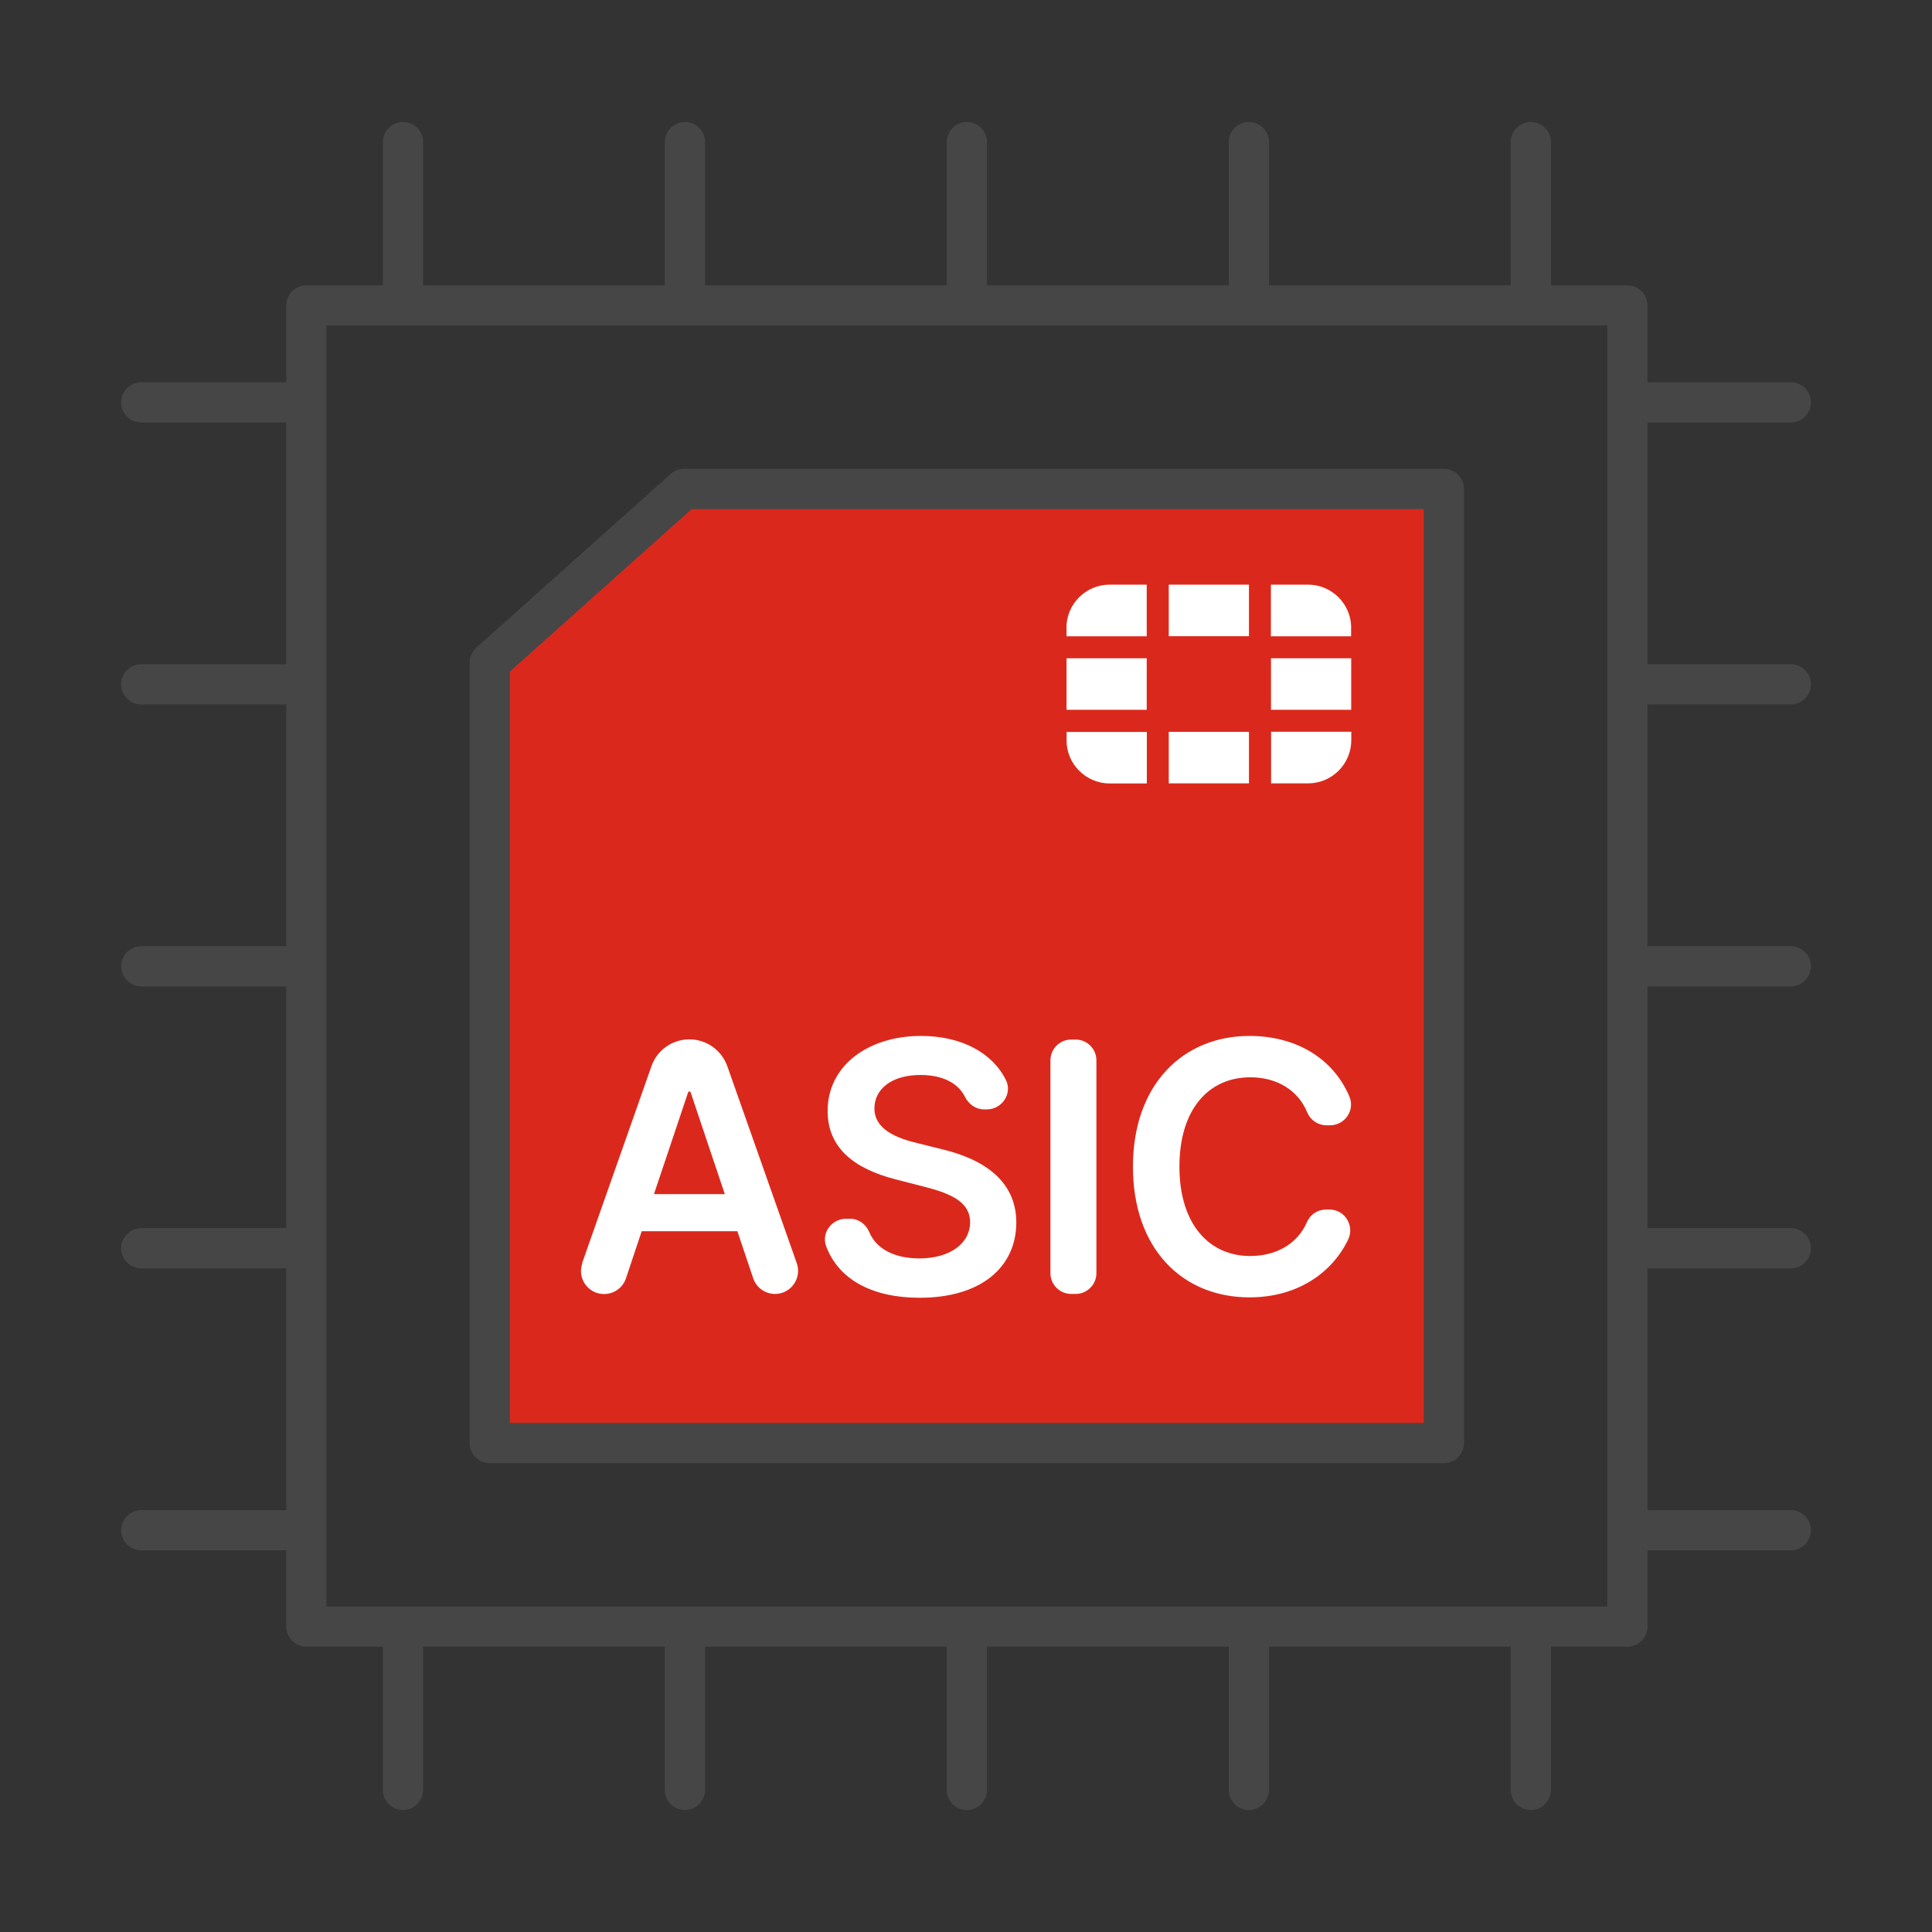
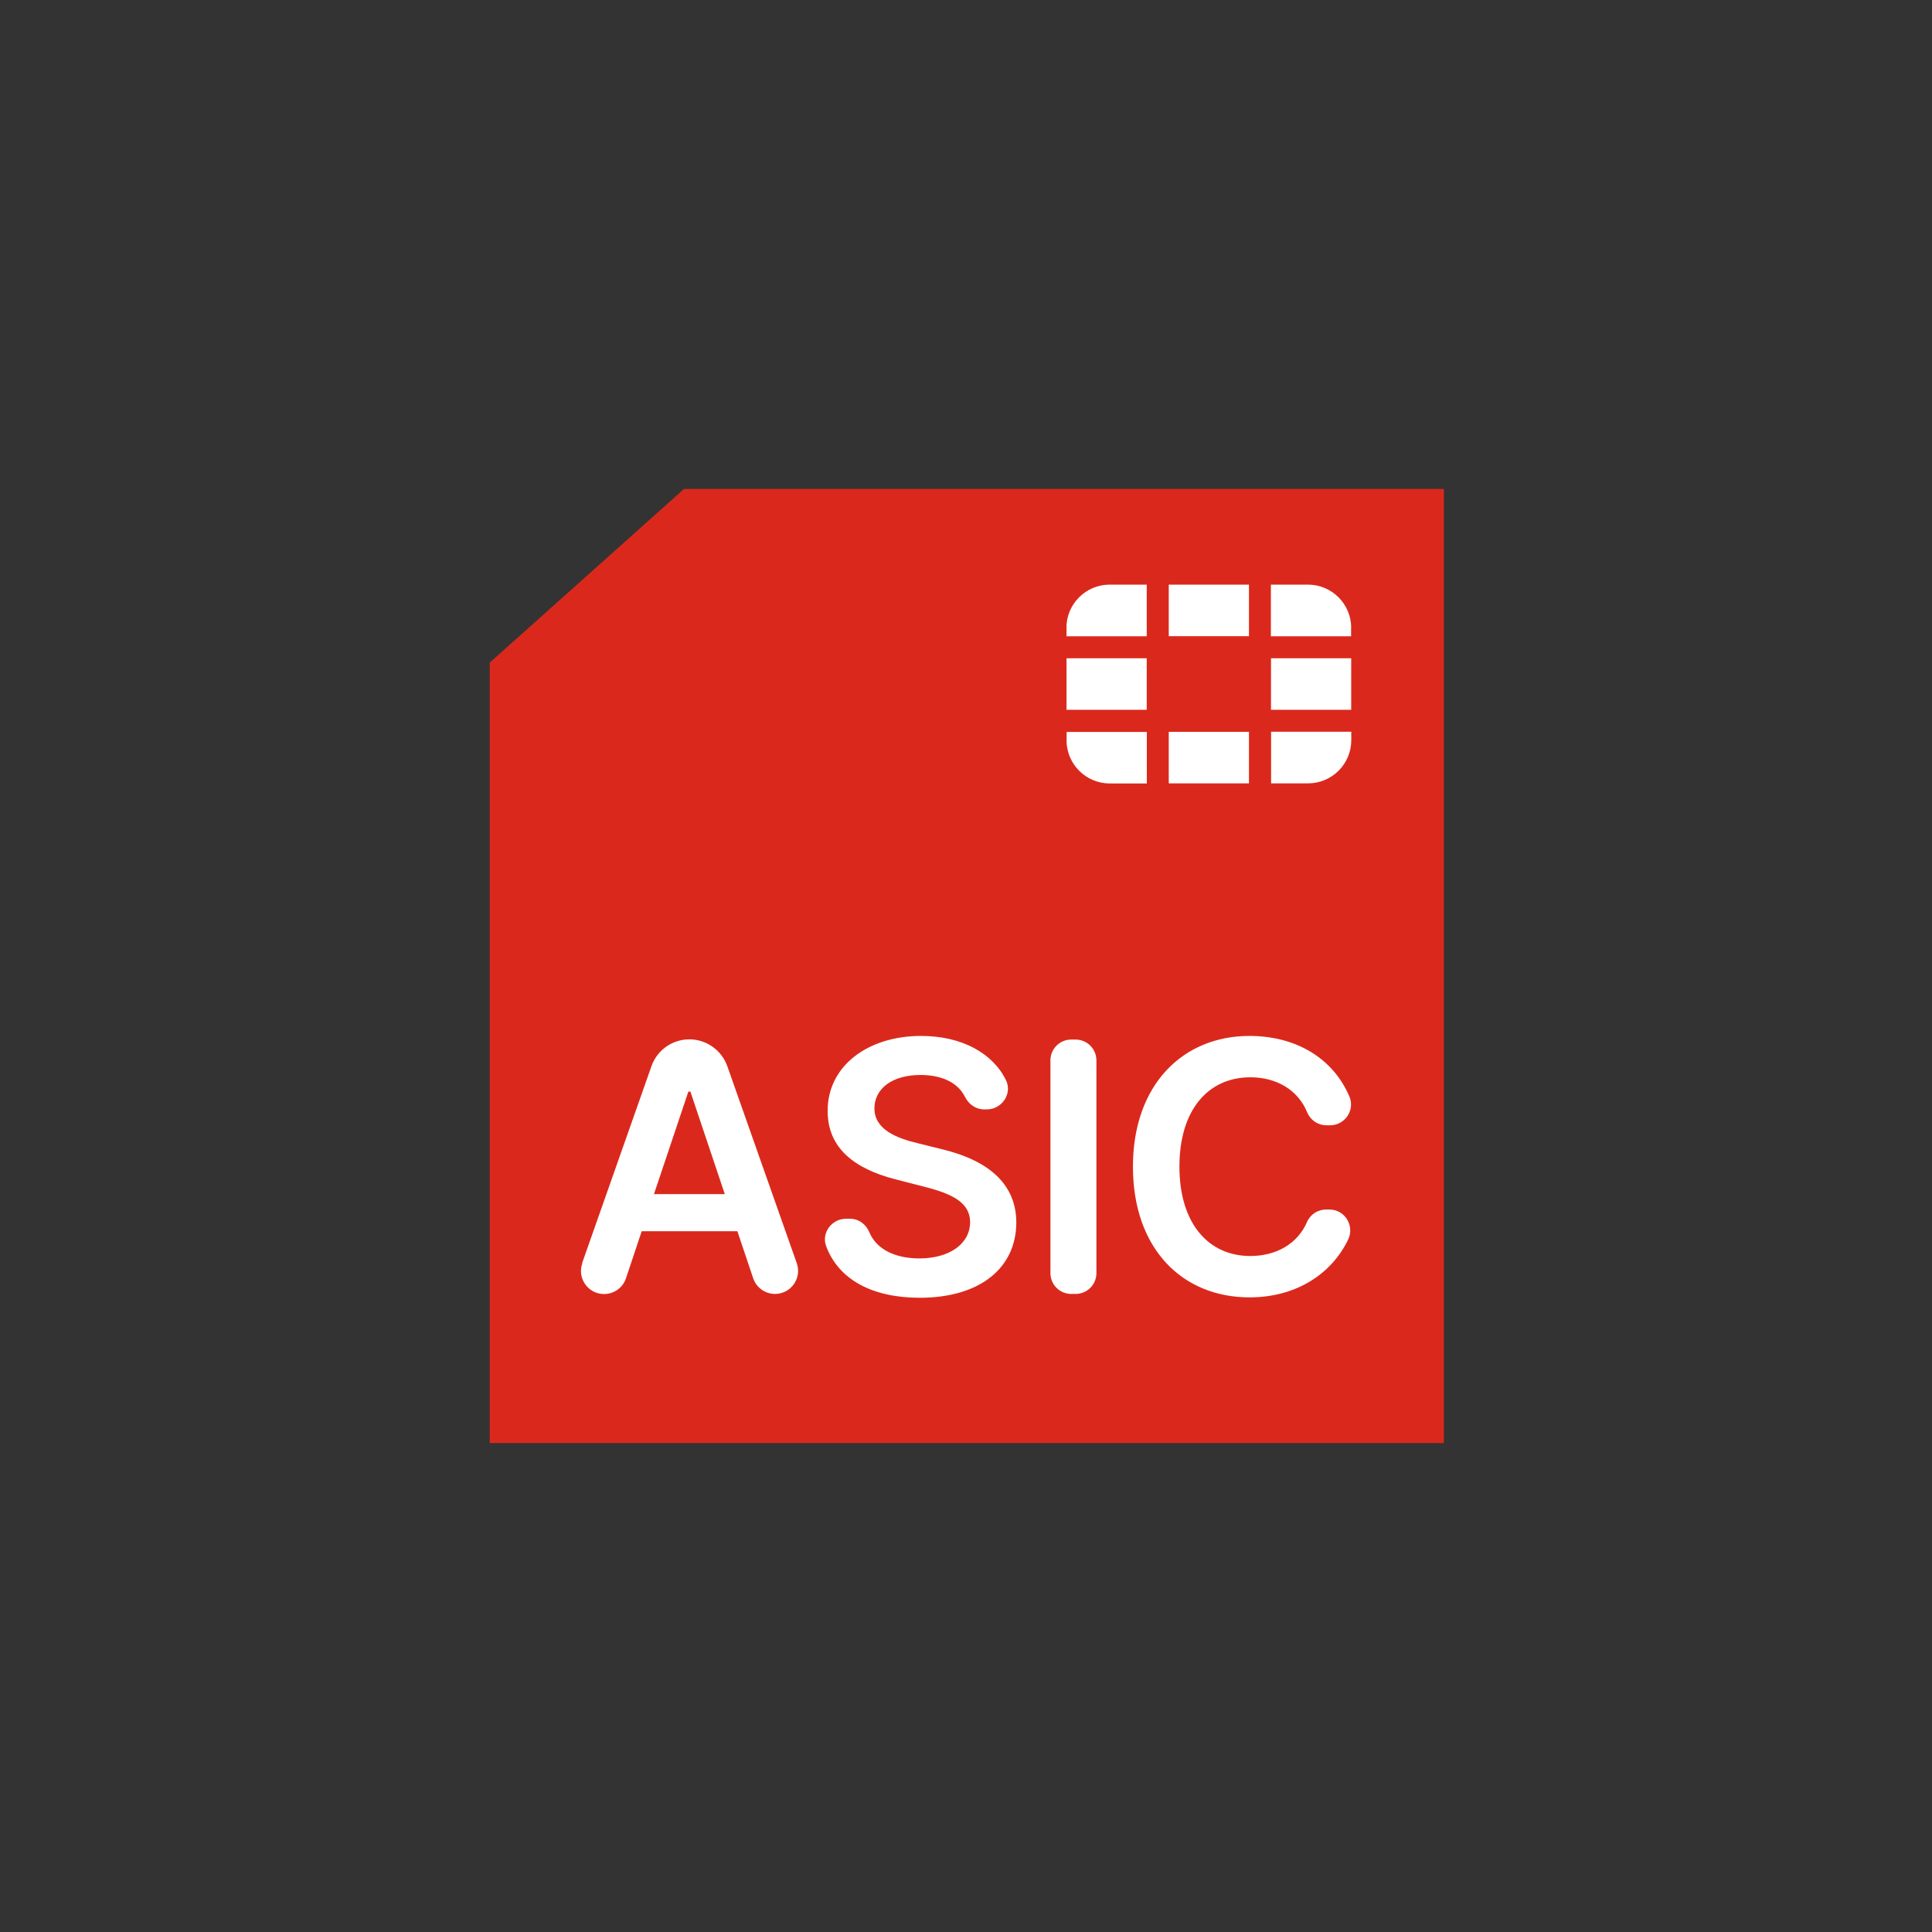
<svg xmlns="http://www.w3.org/2000/svg" id="icons" viewBox="0 0 192 192">
  <rect x="0" y="0" width="192" height="192" fill="#333333" stroke="none" />
  <defs>
    <style>      .cls-1 {        fill: #464646;      }      .cls-1, .cls-2, .cls-3 {        stroke-width: 0px;      }      .cls-2 {        fill: #da291c;      }      .cls-3 {        fill: #fff;      }    </style>
  </defs>
  <polygon class="cls-2" points="67.98 48.59 143.49 48.59 143.49 143.41 48.67 143.41 48.67 65.85 67.98 48.59" />
-   <path class="cls-1" d="M143.49,46.59h-75.51c-.49,0-.97.18-1.33.51l-19.31,17.26c-.42.38-.67.92-.67,1.49v77.56c0,1.1.9,2,2,2h94.82c1.1,0,2-.9,2-2V48.59c0-1.1-.9-2-2-2ZM141.49,141.41H50.67v-74.67l18.07-16.15h72.75v90.82ZM177.97,70.01c1.1,0,2-.9,2-2s-.9-2-2-2h-14.24v-24.02h14.24c1.1,0,2-.9,2-2s-.9-2-2-2h-14.24v-7.63c0-1.1-.9-2-2-2h-7.6v-14.24c0-1.1-.9-2-2-2s-2,.9-2,2v14.24h-24.02v-14.24c0-1.1-.9-2-2-2s-2,.9-2,2v14.24h-24.02v-14.24c0-1.1-.9-2-2-2s-2,.9-2,2v14.24h-24.02v-14.24c0-1.1-.9-2-2-2s-2,.9-2,2v14.24h-24.02v-14.24c0-1.1-.9-2-2-2s-2,.9-2,2v14.24h-7.6c-1.1,0-2,.9-2,2v7.63h-14.41c-1.1,0-2,.9-2,2s.9,2,2,2h14.41v24.02h-14.41c-1.1,0-2,.9-2,2s.9,2,2,2h14.41v24.02h-14.41c-1.1,0-2,.9-2,2s.9,2,2,2h14.41v24.02h-14.41c-1.1,0-2,.9-2,2s.9,2,2,2h14.41v24.02h-14.41c-1.1,0-2,.9-2,2s.9,2,2,2h14.41v7.57c0,1.1.9,2,2,2h7.6v14.24c0,1.1.9,2,2,2s2-.9,2-2v-14.24h24.02v14.24c0,1.1.9,2,2,2s2-.9,2-2v-14.24h24.02v14.24c0,1.1.9,2,2,2s2-.9,2-2v-14.24h24.02v14.24c0,1.1.9,2,2,2s2-.9,2-2v-14.24h24.02v14.24c0,1.1.9,2,2,2s2-.9,2-2v-14.24h7.6c1.1,0,2-.9,2-2v-7.57h14.24c1.1,0,2-.9,2-2s-.9-2-2-2h-14.24v-24.02h14.24c1.1,0,2-.9,2-2s-.9-2-2-2h-14.24v-24.02h14.24c1.1,0,2-.9,2-2s-.9-2-2-2h-14.24v-24.02h14.24ZM159.73,159.65H32.44V32.35h127.29v127.29Z" />
  <path class="cls-3" d="M134.28,65.42v5.12h-7.97v-5.12h7.97ZM116.15,77.85h0s7.97,0,7.97,0h0v-5.12h-7.97v5.12ZM134.28,62.4c0-2.37-1.92-4.3-4.3-4.3h-3.68v5.13h7.97v-.83ZM116.15,58.1v5.12h7.97v-5.12h0s-7.97,0-7.97,0h0ZM105.99,65.42h0v5.12h7.97v-5.12h-7.97ZM126.31,77.85h3.68c2.37,0,4.3-1.92,4.3-4.3v-.83h-7.97v5.12ZM105.99,73.56c0,2.37,1.92,4.3,4.3,4.3h3.68s0-5.12,0-5.12h-7.97v.83ZM105.99,62.4v.83h7.97v-5.13h-3.68c-2.37,0-4.3,1.92-4.3,4.3ZM57.85,125.53l6.89-19.57c.56-1.6,2.07-2.67,3.77-2.67h0c1.69,0,3.2,1.07,3.77,2.67l6.9,19.57c.53,1.49-.58,3.06-2.16,3.06h0c-.98,0-1.86-.63-2.17-1.56l-1.57-4.67h-9.51l-1.56,4.67c-.31.94-1.19,1.57-2.18,1.57h0c-1.58,0-2.69-1.56-2.16-3.06ZM72.03,118.67l-3.42-10.19h-.2l-3.42,10.19h7.04ZM91.48,106.83c-2.87,0-4.57,1.4-4.58,3.3-.02,2.11,2.22,2.99,4.3,3.48l2.37.59c3.8.9,7.42,2.9,7.43,7.29-.01,4.46-3.53,7.48-9.6,7.48-4.73,0-8.07-1.82-9.3-5.13-.49-1.32.56-2.72,1.97-2.72h.42c.86,0,1.58.56,1.91,1.35.73,1.74,2.64,2.59,4.96,2.59,2.99,0,5.04-1.44,5.05-3.61-.01-1.96-1.82-2.82-4.54-3.51l-2.88-.74c-4.16-1.07-6.74-3.16-6.74-6.79-.01-4.47,3.98-7.46,9.29-7.46,4.05,0,7.12,1.72,8.43,4.39.66,1.35-.4,2.91-1.9,2.91h-.28c-.83,0-1.53-.52-1.9-1.26-.69-1.38-2.26-2.16-4.41-2.16ZM106.89,128.59h-.43c-1.15,0-2.07-.93-2.07-2.07v-21.14c0-1.15.93-2.07,2.07-2.07h.43c1.15,0,2.07.93,2.07,2.07v21.14c0,1.15-.93,2.07-2.07,2.07ZM131.82,111.83c-.84,0-1.59-.51-1.91-1.28-.91-2.23-3.04-3.49-5.65-3.49-4.14,0-7.05,3.17-7.05,8.88s2.94,8.88,7.04,8.88c2.57,0,4.7-1.2,5.64-3.38.33-.76,1.08-1.24,1.9-1.24h.33c1.54.01,2.52,1.62,1.85,3-1.62,3.35-5.09,5.73-9.8,5.73-6.67,0-11.58-4.83-11.58-12.99s4.98-12.99,11.58-12.99c4.57,0,8.29,2.17,9.93,6.02.58,1.36-.45,2.86-1.92,2.86h-.37Z" />
</svg>